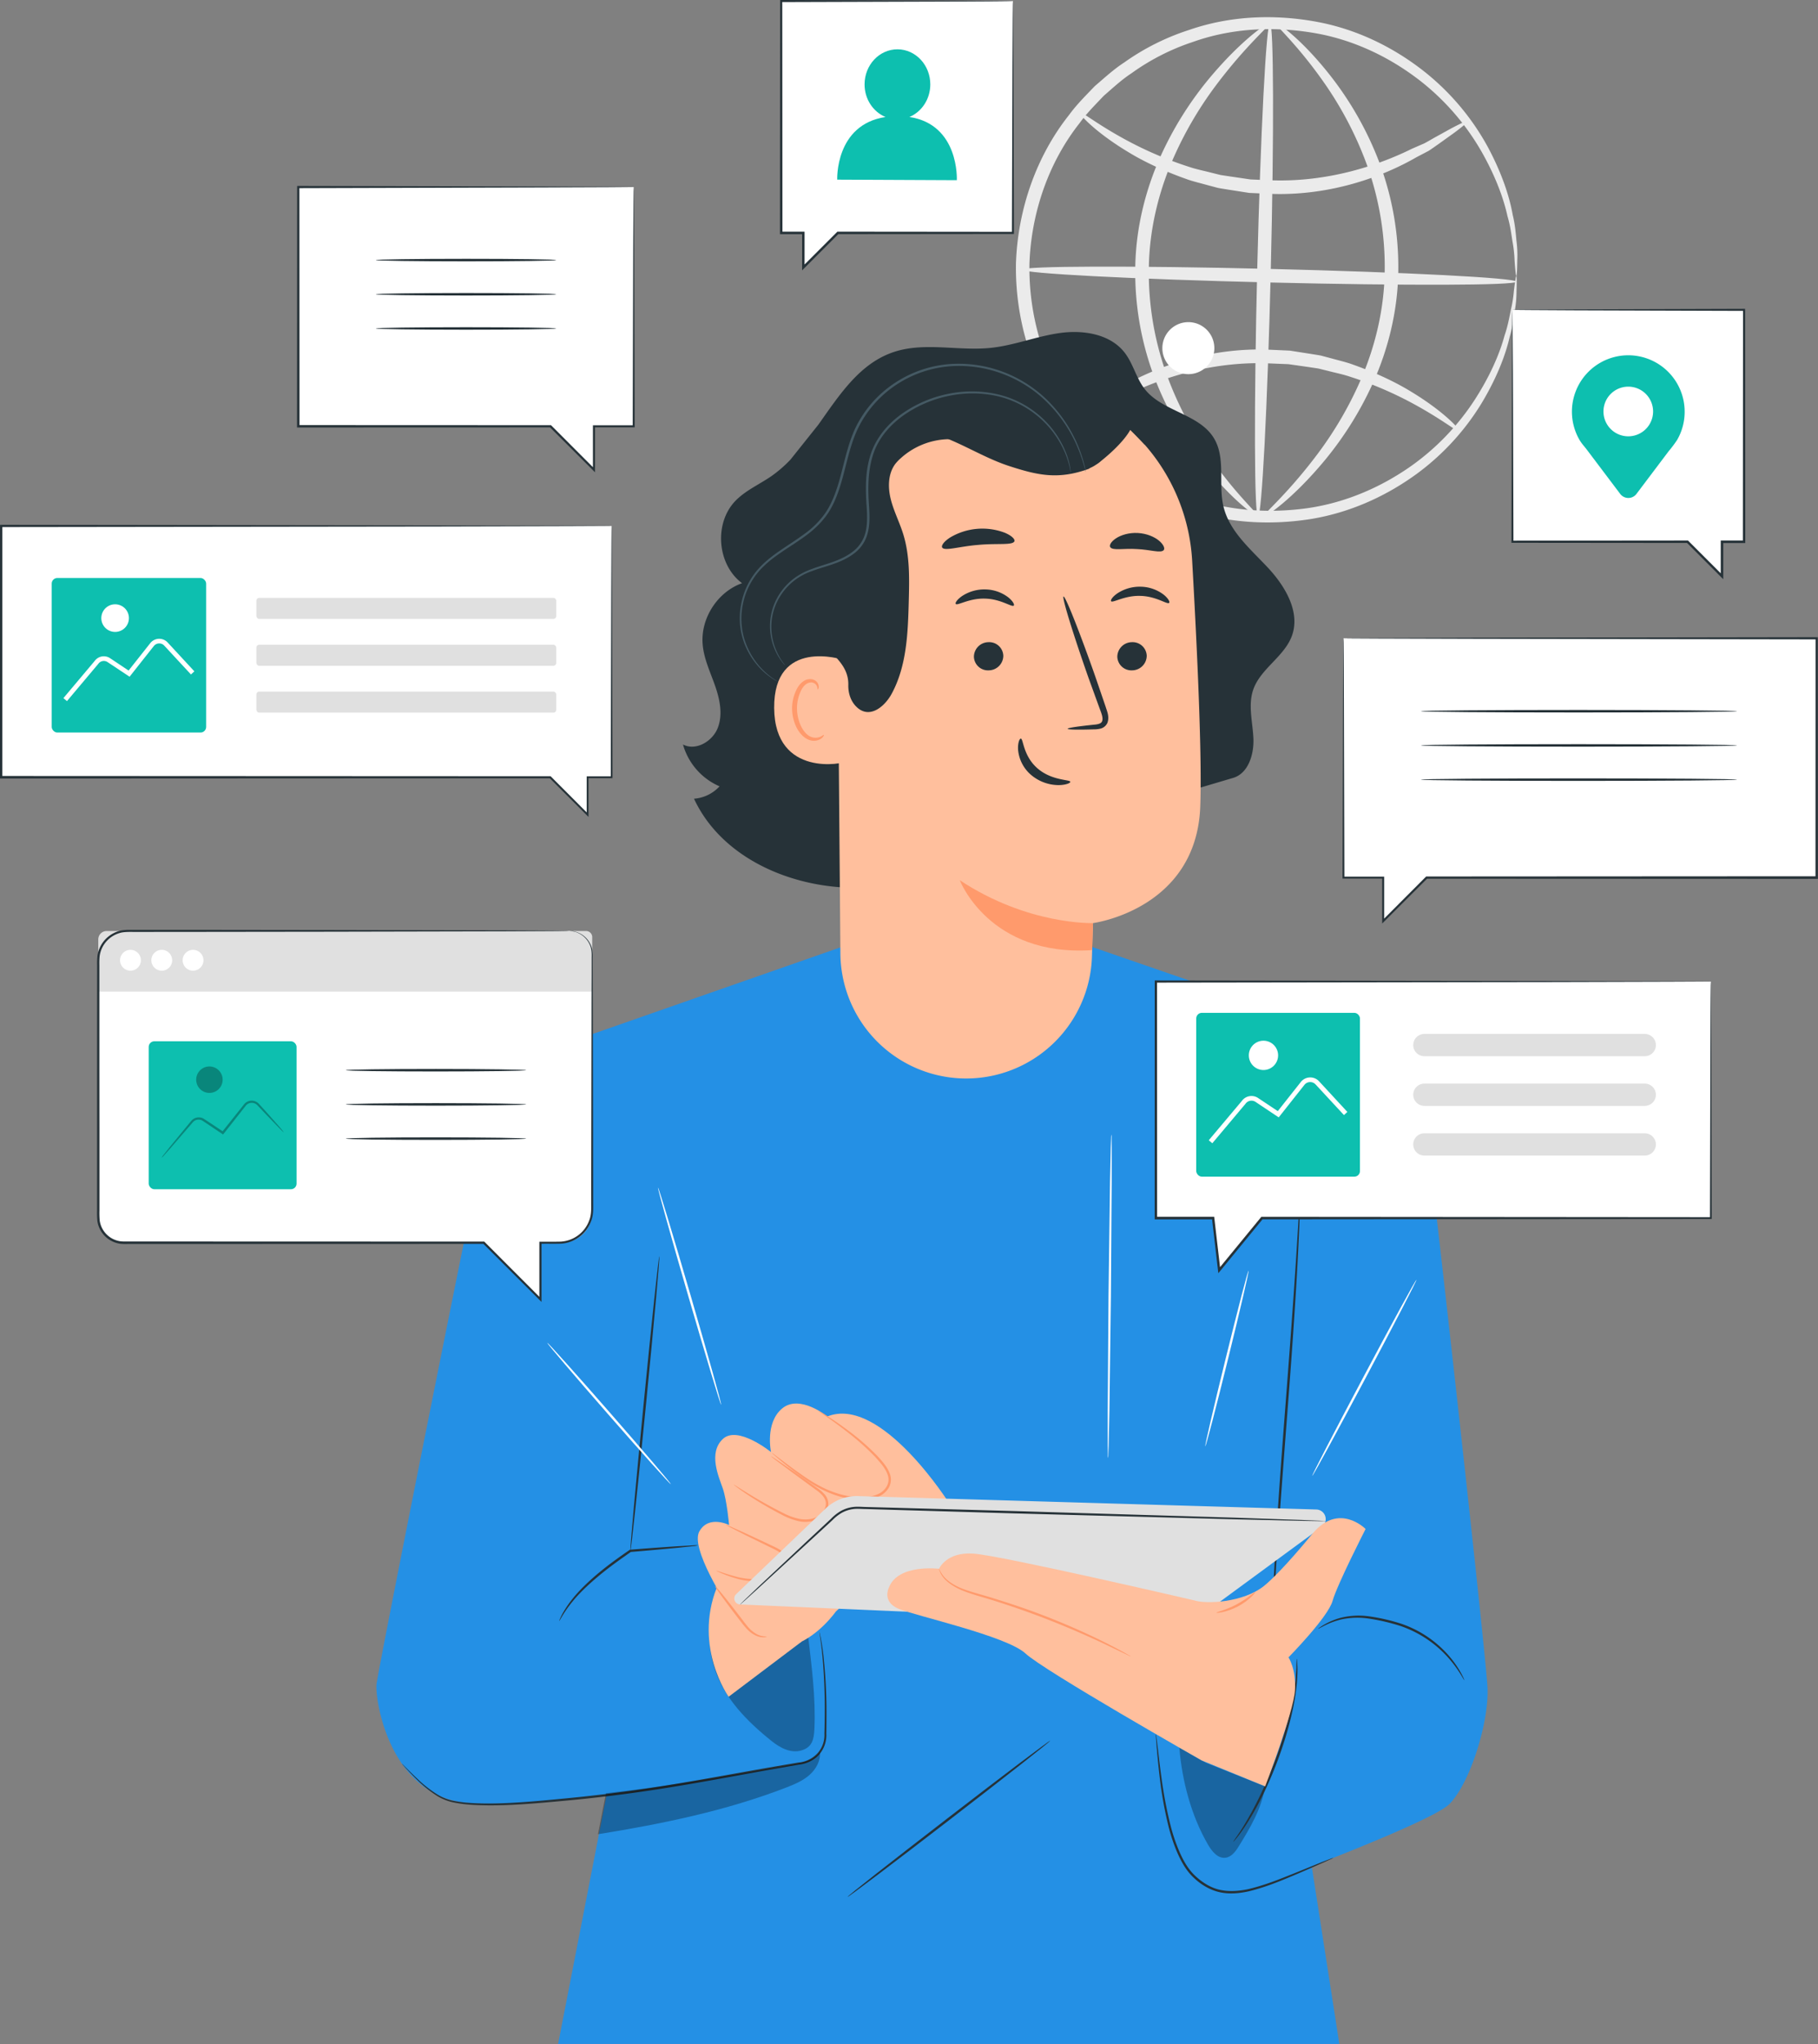
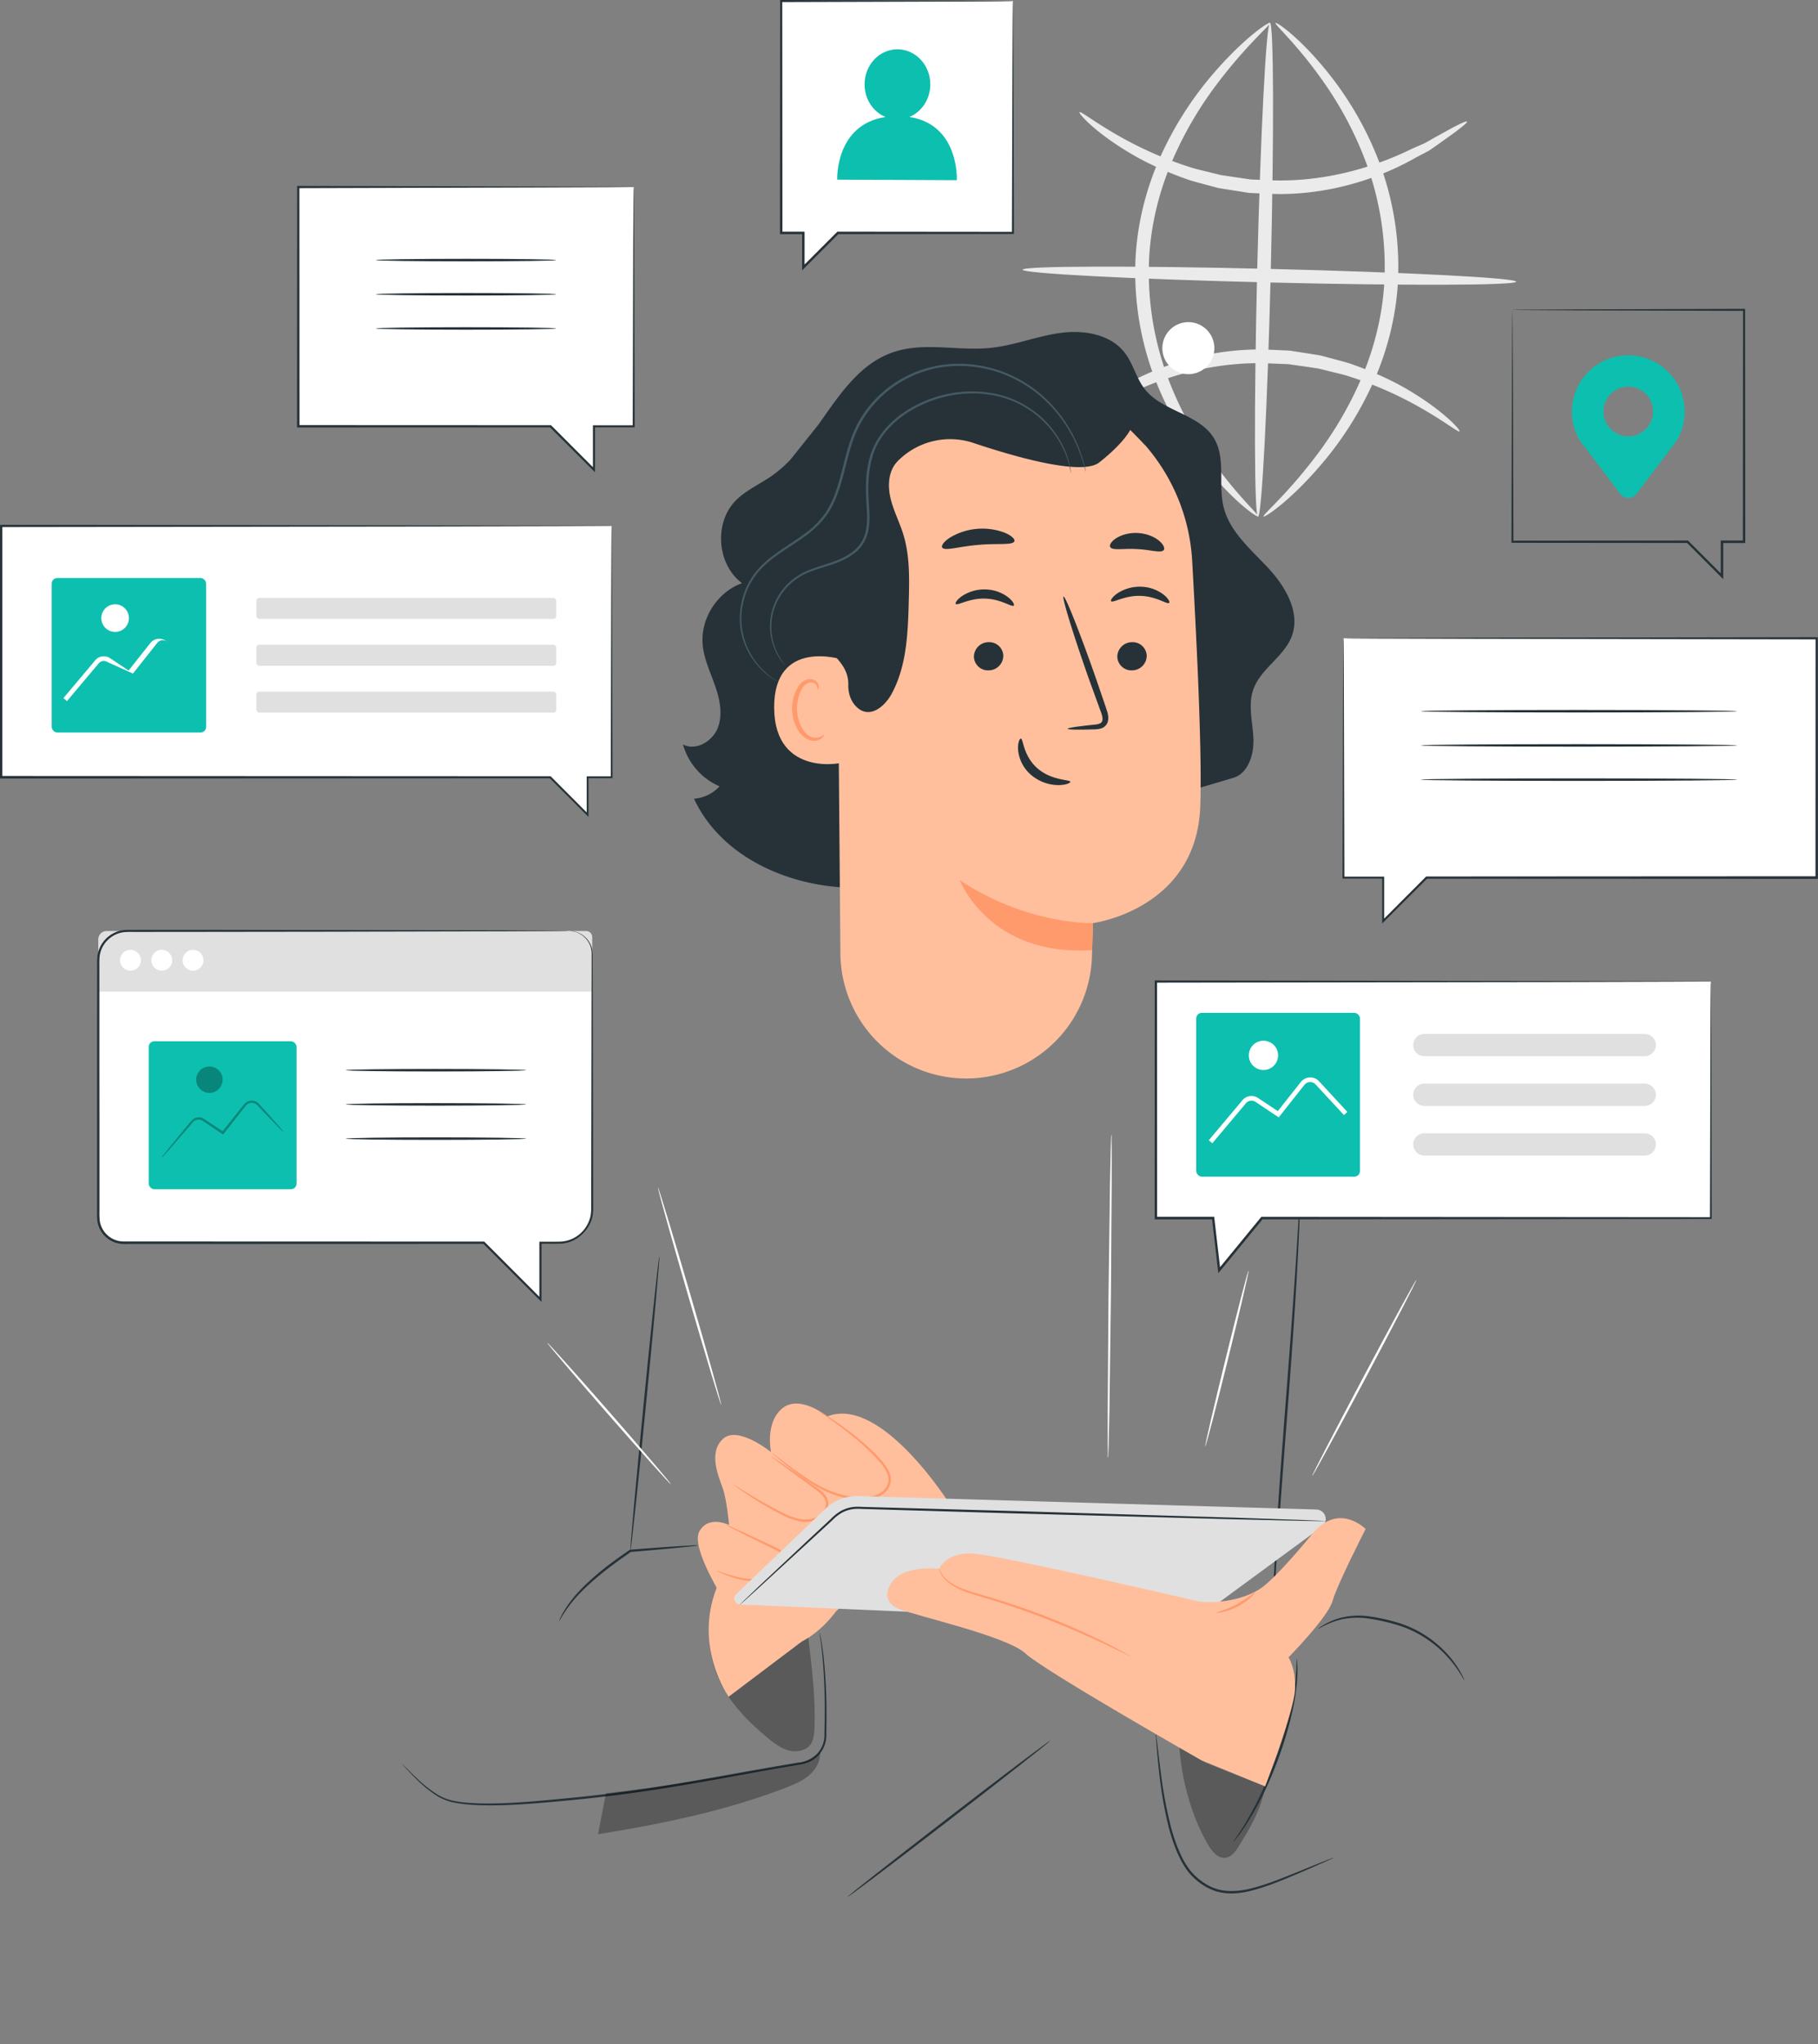
<svg xmlns="http://www.w3.org/2000/svg" id="Calque_1" data-name="Calque 1" viewBox="0 0 1449.32 1628.45">
  <rect x="0" y="0" width="1449.32" height="1628.45" fill="#808080" stroke="none" />
  <defs>
    <style>.cls-1{fill:#ebebeb;}.cls-2{fill:#ff725e;}.cls-3{fill:#2490e5;}.cls-4{opacity:0.3;}.cls-5{fill:#263238;}.cls-6{fill:#ffbf9d;}.cls-7{fill:#ff9a6c;}.cls-8{fill:#e0e0e0;}.cls-9{fill:#fff;}.cls-10{fill:#455a64;}.cls-11{fill:#0dbfaf;}</style>
  </defs>
-   <path class="cls-1" d="M1484.05,450.71c-.37,0-.85-4.34-1.42-12.51a102.73,102.73,0,0,0-1.67-15c-.92-5.91-1.76-12.74-4-20.19-3.31-15.1-10.15-33-21-51.94a194.67,194.67,0,0,0-48.3-55.64c-21.54-16.78-48.77-31.23-80.38-37.48-31.4-6-66.95-5.81-101,6.3a180.63,180.63,0,0,0-49.07,25c-7.91,5.16-14.86,11.71-22.15,18-6.59,7-13.53,13.81-19.26,21.78-24.3,30.79-38.52,70.73-39.92,112.23-.63,41.54,11.63,82.14,34.41,114.09,5.34,8.24,11.93,15.38,18.19,22.69,7,6.62,13.6,13.5,21.25,19a180.25,180.25,0,0,0,47.8,27.39c33.46,13.76,69,15.71,100.62,11.2,31.87-4.71,59.78-17.82,82.1-33.54a194.49,194.49,0,0,0,50.94-53.23C1463,530.47,1470.67,513,1474.7,498c2.55-7.33,3.72-14.12,4.92-20a102.43,102.43,0,0,0,2.41-14.92c1-8.14,1.65-12.44,2-12.43s.42,4.33.15,12.62a87.5,87.5,0,0,1-1.4,15.26c-.89,6-1.76,13-4,20.57-3.5,15.42-10.8,33.64-22.4,52.95a197.21,197.21,0,0,1-51.57,56.21c-22.91,16.75-51.85,30.86-85.16,36.2-33.07,5.13-70.34,3.43-105.67-10.77a189.12,189.12,0,0,1-50.53-28.52c-8.08-5.82-15.13-13-22.49-20-6.65-7.66-13.61-15.19-19.3-23.85-24.13-33.62-37.23-76.57-36.53-120.42,1.44-43.82,16.61-86.07,42.35-118.46,6.09-8.37,13.42-15.56,20.42-22.88,7.7-6.6,15.08-13.43,23.44-18.85a189.29,189.29,0,0,1,51.84-26c36-12.46,73.28-12.36,106.06-5.63,33,6.95,61.23,22.45,83.31,40.29a197.3,197.3,0,0,1,48.78,58.64c10.65,19.85,17.06,38.41,19.81,54,1.91,7.69,2.44,14.7,3,20.75a87.49,87.49,0,0,1,.66,15.31C1484.68,446.4,1484.42,450.72,1484.05,450.71Z" transform="translate(-275.21 -230.86)" />
  <path class="cls-1" d="M1444.68,327.75c.43.61-3.12,3.69-10,8.79L1422,345.63c-2.5,1.72-5.13,3.66-8,5.49l-9.7,5.07c-26.33,15.22-68.06,30.76-115.7,29.14l-17.52-.78-16.81-2.63c-2.74-.47-5.49-.83-8.16-1.37l-7.85-2.09c-5.16-1.44-10.27-2.65-15.13-4.21-19.32-6.71-36-14.54-49.09-22.62-26.38-15.94-39.22-30.45-38.22-31.38,1.06-1.22,15.4,10.92,42,24.71a296.11,296.11,0,0,0,48.32,19.78c4.71,1.37,9.64,2.4,14.6,3.68l7.54,1.87,7.83,1.18,16.06,2.36,16.69.68c45.3,1.56,85.43-12,112-25.16l9.8-4.26c3-1.56,5.7-3.23,8.3-4.67l13.44-7.41C1439.88,329.06,1444.25,327.14,1444.68,327.75Z" transform="translate(-275.21 -230.86)" />
  <path class="cls-1" d="M1129.82,567c-.44-.61,3.11-3.69,10-8.79l12.66-9.09c2.51-1.72,5.14-3.66,8.06-5.5l9.69-5.06c26.34-15.22,68.06-30.76,115.71-29.14l17.51.78,16.81,2.63c2.75.46,5.49.83,8.17,1.37l7.85,2.09c5.16,1.43,10.27,2.65,15.13,4.21,19.31,6.71,36,14.54,49.09,22.61,26.38,16,39.21,30.46,38.22,31.39-1.07,1.22-15.4-10.92-42-24.72a296.81,296.81,0,0,0-48.33-19.77c-4.7-1.37-9.63-2.4-14.59-3.68l-7.55-1.87-7.82-1.18L1302.37,521l-16.7-.67c-45.3-1.56-85.42,12-112,25.16l-9.8,4.25c-3,1.57-5.7,3.24-8.31,4.68l-13.43,7.4C1134.62,565.73,1130.25,567.65,1129.82,567Z" transform="translate(-275.21 -230.86)" />
  <path class="cls-1" d="M1483.94,455.28c-.07,3-88.23,3.27-196.89.63s-196.72-7.2-196.64-10.19,88.21-3.27,196.9-.63S1484,452.29,1483.94,455.28Z" transform="translate(-275.21 -230.86)" />
  <path class="cls-1" d="M1278.1,642.52c-3-.08-3.27-88.21-.63-196.83s7.2-196.65,10.18-196.58,3.27,88.19.64,196.84S1281.09,642.59,1278.1,642.52Z" transform="translate(-275.21 -230.86)" />
  <path class="cls-1" d="M1278.11,642.22c-.74,1.14-22.43-13.56-47.45-46.84a264.47,264.47,0,0,1-35.17-63.87,237.14,237.14,0,0,1-15.23-88.18c.56-32.1,8.63-62.13,19.86-87.29a273.68,273.68,0,0,1,38.44-61.9c26.5-32,48.36-46.22,49.1-45.08,1.06,1.23-18.74,17.34-43.07,49.79A295,295,0,0,0,1209.27,360c-10.3,24.41-17.65,53-18.19,83.54a239.67,239.67,0,0,0,13.77,84.55A284.14,284.14,0,0,0,1236.9,591C1259.68,624.5,1279.2,641,1278.11,642.22Z" transform="translate(-275.21 -230.86)" />
  <path class="cls-1" d="M1292.06,249.16c.75-1.14,22.43,13.56,47.45,46.85a264.58,264.58,0,0,1,35.17,63.86,237.35,237.35,0,0,1,15.23,88.18c-.57,32.1-8.63,62.14-19.86,87.29a273.45,273.45,0,0,1-38.44,61.9c-26.5,32-48.36,46.23-49.1,45.09-1.06-1.23,18.74-17.34,43.07-49.8a295.2,295.2,0,0,0,35.32-61.14c10.3-24.41,17.65-53,18.19-83.54a239.63,239.63,0,0,0-13.77-84.55,284.24,284.24,0,0,0-32-62.87C1310.49,266.89,1291,250.36,1292.06,249.16Z" transform="translate(-275.21 -230.86)" />
  <path class="cls-2" d="M731.85,1060.18l.1-.06C731.91,1060,731.87,1060,731.85,1060.18Z" transform="translate(-275.21 -230.86)" />
-   <path class="cls-3" d="M1461.06,1575.66c-1.2-26.56-41.07-383.93-47.08-429.81-9.6-73.27-68.56-91.66-68.56-91.66h0l-200.36-69.14H946.81L732,1060.12l-.1,3.65a31.63,31.63,0,0,1,0-3.59c-2.14,1.19-55,16.22-67.7,68.33-6.92,28.48-87.64,432.35-88.83,444.22s9.49,84.25,66.45,93.74c21.35,3.56,67.51.28,116.89-5.2l-38.57,198h622.79l-22-141.5c49.53-19.29,101.37-40.86,110-49.86C1447.78,1650.38,1462.27,1602.22,1461.06,1575.66ZM756.53,1473.9h0Z" transform="translate(-275.21 -230.86)" />
  <g class="cls-4">
    <path d="M919.37,1533.68c-1.48-12.67-3.55-25.49-9.18-36.93s-15.35-21.45-27.69-24.64-27.12,2-32.59,13.49c-22.48,63.07-2,98.58,40.82,132.65,6.79,5.4,15.2,9.65,23.5,7.14s9.85-8.46,10.23-17C925.58,1583.16,922.3,1558.77,919.37,1533.68Z" transform="translate(-275.21 -230.86)" />
  </g>
  <path class="cls-1" d="M1189.46,1239Z" transform="translate(-275.21 -230.86)" />
  <path class="cls-1" d="M1189.46,1239Z" transform="translate(-275.21 -230.86)" />
  <path class="cls-5" d="M831.61,1462.05a20.12,20.12,0,0,1-4.07.66l-11.28,1.19c-9.61.95-23.06,2.15-38.41,3.44l.46-.17c-3.5,2.44-7.13,5-10.78,7.63-15,10.84-27.63,22-35.34,31.32a103.18,103.18,0,0,0-8.38,11.6c-1.71,2.92-2.63,4.56-2.76,4.5s.58-1.8,2.1-4.87a83.22,83.22,0,0,1,8-12.09c7.53-9.69,20.17-21.13,35.26-32,3.67-2.68,7.32-5.21,10.84-7.63l.21-.14.25,0c15.35-1.2,28.82-2.17,38.46-2.78l11.33-.63A18.94,18.94,0,0,1,831.61,1462.05Z" transform="translate(-275.21 -230.86)" />
  <path class="cls-5" d="M928.5,1531.27a5.51,5.51,0,0,1,.3,1.11c.18.85.42,1.94.71,3.31.54,2.93,1.3,7.25,2,12.86a419.42,419.42,0,0,1,2.58,47.74q0,7.57-.13,15.85a23.36,23.36,0,0,1-5.56,16.36c-4,4.71-10.22,7.63-16.54,8.28l-19.19,3.34c-26.26,4.62-55.06,10.18-85.47,15.07s-59.58,8.4-86.17,10.73c-26.54,2.49-50.63,4.21-70.86,2.74a101,101,0,0,1-14.33-2,40.58,40.58,0,0,1-12-4.9,94.64,94.64,0,0,1-16.09-12.89c-4.05-3.94-7-7.15-9.06-9.33l-2.26-2.51a4.78,4.78,0,0,1-.72-.9,4.81,4.81,0,0,1,.86.76l2.4,2.38c2.11,2.09,5.18,5.22,9.3,9.06a95.83,95.83,0,0,0,16.12,12.5,39.38,39.38,0,0,0,11.72,4.63,101,101,0,0,0,14.16,1.83c20.08,1.29,44.08-.56,70.6-3.15,26.55-2.42,55.66-5.92,86-10.86s59.17-10.39,85.46-14.92l19.22-3.26a23.53,23.53,0,0,0,15.61-7.66,21.77,21.77,0,0,0,5.29-15.34q.22-8.25.25-15.82a459.89,459.89,0,0,0-2-47.66c-.54-5.61-1.18-9.93-1.59-12.87-.22-1.38-.39-2.48-.52-3.34A4.32,4.32,0,0,1,928.5,1531.27Z" transform="translate(-275.21 -230.86)" />
  <path class="cls-5" d="M800.84,1231.71c.53,0-4.2,52.63-10.57,117.43s-12,117.31-12.5,117.26S782,1413.77,788.35,1349,800.31,1231.66,800.84,1231.71Z" transform="translate(-275.21 -230.86)" />
  <path class="cls-5" d="M1311.67,1185.94a3.37,3.37,0,0,1,0,.9c0,.71,0,1.57,0,2.62q-.12,3.7-.31,10.09c-.29,8.75-.89,21.41-1.71,37-1.65,31.27-4.64,74.44-8.32,122.07s-6.88,90.79-8.87,122c-1,15.5-1.77,28.1-2.32,37-.29,4.24-.51,7.6-.68,10.06-.09,1-.16,1.91-.22,2.61a3.34,3.34,0,0,1-.14.89,3,3,0,0,1-.06-.9c0-.7,0-1.56,0-2.62.08-2.46.19-5.83.32-10.08.29-8.75.88-21.41,1.71-37.05,1.65-31.27,4.63-74.44,8.31-122.09s6.88-90.77,8.88-122c1-15.5,1.76-28.1,2.32-37,.28-4.25.51-7.6.67-10.06.09-1.06.17-1.91.23-2.62A3.34,3.34,0,0,1,1311.67,1185.94Z" transform="translate(-275.21 -230.86)" />
  <path class="cls-5" d="M1442.56,1569.37c-.37.21-3.51-6.93-11.51-16.34a90.07,90.07,0,0,0-39.24-26.71,160.48,160.48,0,0,0-25.8-6,60.87,60.87,0,0,0-21.4.71,62,62,0,0,0-13.64,5c-3.07,1.58-4.74,2.54-4.83,2.4s.34-.36,1.1-.88,1.85-1.33,3.38-2.17a53.78,53.78,0,0,1,13.67-5.68,59.61,59.61,0,0,1,21.94-1.15,150.82,150.82,0,0,1,26.2,6,87.5,87.5,0,0,1,39.67,27.66,79.56,79.56,0,0,1,8.22,12.28C1441.93,1567.54,1442.66,1569.32,1442.56,1569.37Z" transform="translate(-275.21 -230.86)" />
  <path class="cls-5" d="M1338.19,1711a12,12,0,0,1-2.17,1.11l-6.34,2.85c-5.53,2.44-13.52,6-23.47,10.18s-21.86,9.25-35.89,12.62c-7,1.49-14.78,2.34-22.61.65s-15.17-6.06-21.15-11.86c-6.17-5.86-10-13.27-13.11-20.43a138.42,138.42,0,0,1-7-21.41,314.35,314.35,0,0,1-6.66-37.43c-1.31-10.73-2-19.45-2.54-25.47-.22-2.85-.39-5.15-.52-6.93a12.55,12.55,0,0,1-.06-2.44,11.08,11.08,0,0,1,.44,2.4c.23,1.77.52,4.06.88,6.9.73,6,1.67,14.68,3.15,25.37a337.62,337.62,0,0,0,7,37.16,139,139,0,0,0,7,21.11c3,7,6.83,14.22,12.69,19.77s12.8,9.87,20.24,11.42,14.93.87,21.83-.54c13.8-3.21,25.72-8.18,35.74-12.15l23.7-9.61,6.49-2.51A11.37,11.37,0,0,1,1338.19,1711Z" transform="translate(-275.21 -230.86)" />
  <g class="cls-4">
    <path d="M928.89,1626.79c-5.52,7.7-17.25,9.28-26.6,10.87-49.45,8.39-94.1,16.4-144,21.83l-6.36,32.7c50.59-8.12,102.62-18.77,150.38-37.33,6.46-2.51,13-5.29,18.2-9.86S929.47,1633.7,928.89,1626.79Z" transform="translate(-275.21 -230.86)" />
  </g>
  <g class="cls-4">
    <path d="M1215.39,1623.22c2.18,26.6,9.45,54.19,22.85,77.28,3.07,5.3,7.74,11.12,13.83,10.44,4.72-.52,8-4.8,10.5-8.83,9.56-15.43,18.26-30.14,21.23-48l-47.22-18.81Z" transform="translate(-275.21 -230.86)" />
  </g>
  <path class="cls-5" d="M1112.44,1617.68c.32.43-35.58,28.62-80.19,63s-81,61.87-81.36,61.44,35.57-28.6,80.19-63S1112.11,1617.26,1112.44,1617.68Z" transform="translate(-275.21 -230.86)" />
  <path class="cls-5" d="M1309,1552.43c.13,0,.31,2.17.52,6.15a64.29,64.29,0,0,1-.08,7.25,95.21,95.21,0,0,1-.77,9.57c-1.5,14.16-6.07,33.38-13.36,53.81s-16,38.12-23.47,50.25a149,149,0,0,1-9.38,14c-2.47,3.11-3.88,4.79-4,4.71s1.11-1.92,3.38-5.15,5.34-8.07,8.81-14.22c7.07-12.24,15.44-30,22.83-50.22,7.24-20.31,12-39.33,13.82-53.33.48-3.5.92-6.67,1-9.47s.47-5.2.4-7.18C1308.78,1554.64,1308.86,1552.44,1309,1552.43Z" transform="translate(-275.21 -230.86)" />
  <path class="cls-6" d="M1032.75,1429.8s-54.87-87.68-98-70.45c0,0-21.89-17.94-35.89-6.46s-9,34.82-9,34.82-26.57-21.54-38.41-10.41-3.23,30.15,0,39.48,5,29.08,5,29.08-16.15-8.26-23.69,5,21.18,57.79,25.49,63.9,31.95,33.38,51,26.2,32.3-26.2,32.3-26.2Z" transform="translate(-275.21 -230.86)" />
  <path class="cls-7" d="M889.9,1391.07c.08-.1,1.84,1,5,3.1l13.13,9c5.6,3.94,12.13,8.53,19.33,13.61a28.58,28.58,0,0,1,5.26,4.67,11.61,11.61,0,0,1,2.93,7c.16,5.41-3.51,10.35-8.37,12.73a24.1,24.1,0,0,1-15.25,1.59,52.27,52.27,0,0,1-13.26-5c-7.94-4.09-14.88-8.12-20.61-11.68s-10.24-6.63-13.3-8.83-4.69-3.5-4.62-3.6,1.85,1,5,3,7.79,4.89,13.58,8.29,12.78,7.28,20.7,11.25a51.15,51.15,0,0,0,12.83,4.71c4.57.86,9.66.71,14-1.46s7.48-6.52,7.34-10.93-3.92-7.78-7.36-10.32l-19.07-13.94c-5.19-3.86-9.49-7.07-12.78-9.53C891.44,1392.5,889.82,1391.18,889.9,1391.07Z" transform="translate(-275.21 -230.86)" />
  <path class="cls-7" d="M890.62,1388.4a7,7,0,0,1,1.64,1.08c1.19.91,2.67,2,4.47,3.38,3.88,2.94,9.46,7.23,16.57,12.21s15.77,10.74,26.52,14.58a65.52,65.52,0,0,0,17.32,3.86c6.08.37,12.75.26,18.49-2.5a14.92,14.92,0,0,0,6.62-6.23,11,11,0,0,0,.75-8.55c-1.82-5.67-6.15-10.2-9.88-14.42a203,203,0,0,0-22.69-20.26c-6.85-5.34-12.58-9.42-16.56-12.21l-4.59-3.21a8.19,8.19,0,0,1-1.55-1.21,7.11,7.11,0,0,1,1.75.89c1.12.63,2.74,1.61,4.8,2.91,4.12,2.6,10,6.53,17,11.75a189.84,189.84,0,0,1,23.15,20.12c2,2.13,4,4.35,5.82,6.78a27.22,27.22,0,0,1,4.58,8.33,12.88,12.88,0,0,1-.87,10,16.71,16.71,0,0,1-7.46,7.06c-6.36,3-13.2,3-19.49,2.66a66.58,66.58,0,0,1-17.78-4.07c-11-4-19.66-10.06-26.7-15.14s-12.51-9.61-16.25-12.73l-4.25-3.67A8,8,0,0,1,890.62,1388.4Z" transform="translate(-275.21 -230.86)" />
  <path class="cls-6" d="M854.08,1445.72l38.59,18.53c4.38,2.1,9.45,5.27,9.28,10.13a10.05,10.05,0,0,1-2.82,6c-6.17,7.11-16.24,9.82-25.64,9.26s-18.37-3.95-27.17-7.3" transform="translate(-275.21 -230.86)" />
  <path class="cls-7" d="M846.32,1482.3c.13-.38,6.4,2.29,16.89,5,5.24,1.2,11.7,2.23,18.67,1a31.7,31.7,0,0,0,10.33-3.57c3.21-1.86,6.44-4.57,8.15-8a5.84,5.84,0,0,0,0-5.14,11.06,11.06,0,0,0-3.68-4c-3.07-2.14-6.66-3.55-9.86-5.2L869.7,1454l-11.51-5.86c-2.7-1.43-4.17-2.27-4.11-2.39s1.63.49,4.43,1.71l11.77,5.31,17.36,8.11c3.22,1.61,6.77,2.93,10.18,5.26a12.83,12.83,0,0,1,4.32,4.72,7.8,7.8,0,0,1,0,6.77c-4.44,7.91-12.79,11.35-20,12.46a46.94,46.94,0,0,1-19.28-1.48,101.12,101.12,0,0,1-12.25-4.26C847.8,1483.15,846.28,1482.42,846.32,1482.3Z" transform="translate(-275.21 -230.86)" />
  <path class="cls-6" d="M914.23,1538.79l-58.16,43.87s-28.2-39.28-9.47-86.94h14l-3.18,15.63,26.5,5.54Z" transform="translate(-275.21 -230.86)" />
  <path class="cls-6" d="M845.38,1494.68l21.36,27.82c2.49,3.25,5,6.53,8.3,9s7.45,4,11.47,3.24" transform="translate(-275.21 -230.86)" />
-   <path class="cls-7" d="M886.51,1534.72c.16.18-3.53,1.58-8.77-.79a23.91,23.91,0,0,1-7.69-5.92c-2.45-2.7-4.76-5.86-7.29-9.11-5-6.52-9.46-12.5-12.61-16.88s-5-7.18-4.77-7.34,2.43,2.34,5.85,6.51,8,10,13.06,16.54c2.53,3.25,4.81,6.46,7.08,9.1a24.66,24.66,0,0,0,7,5.88C883,1535.21,886.51,1534.4,886.51,1534.72Z" transform="translate(-275.21 -230.86)" />
  <path class="cls-8" d="M862.09,1500.91l71.2-68.11a36.11,36.11,0,0,1,26-10l365.35,10.68a7.66,7.66,0,0,1,4.31,13.83l-102.61,75.37a9.75,9.75,0,0,1-6.18,1.88l-355-15.42A4.78,4.78,0,0,1,862.09,1500.91Z" transform="translate(-275.21 -230.86)" />
  <path class="cls-5" d="M1332,1442.66a6.92,6.92,0,0,1-1.28.06h-3.76l-14.46-.23-53.15-1.2-175.35-4.7-96.54-2.82-21.68-.65c-3.52,0-7-.43-10.25,0a25.71,25.71,0,0,0-9.24,3,34.69,34.69,0,0,0-7.48,5.86l-6.89,6.35-13,11.94-39.18,35.94-10.72,9.7-2.82,2.48a5.61,5.61,0,0,1-1,.8,6,6,0,0,1,.87-.94l2.69-2.63,10.47-10L918,1459.22l12.88-12,6.85-6.39a36.45,36.45,0,0,1,7.76-6.13,27.46,27.46,0,0,1,9.8-3.21c3.54-.45,7-.06,10.5,0l21.68.58,96.55,2.66,175.33,5.26,53.14,1.82,14.45.59,3.76.2A5.74,5.74,0,0,1,1332,1442.66Z" transform="translate(-275.21 -230.86)" />
  <path class="cls-9" d="M1404.38,1250.51c.47.25-17.74,35.41-40.66,78.51s-41.88,77.87-42.35,77.62,17.73-35.4,40.65-78.52S1403.91,1250.26,1404.38,1250.51Z" transform="translate(-275.21 -230.86)" />
  <path class="cls-9" d="M1270.56,1243.26c.52.13-6.79,31.54-16.31,70.16s-17.67,69.83-18.18,69.7,6.78-31.53,16.31-70.16S1270,1243.13,1270.56,1243.26Z" transform="translate(-275.21 -230.86)" />
  <path class="cls-9" d="M711.54,1300.72c.4-.35,22.76,24.56,49.93,55.64s48.89,56.56,48.49,56.91-22.76-24.56-49.94-55.65S711.14,1301.07,711.54,1300.72Z" transform="translate(-275.21 -230.86)" />
  <path class="cls-9" d="M799.78,1177.08c.51-.15,12.19,38.44,26.09,86.19s24.75,86.58,24.24,86.73-12.19-38.43-26.09-86.19S799.27,1177.23,799.78,1177.08Z" transform="translate(-275.21 -230.86)" />
  <path class="cls-9" d="M1161.19,1134.78a14,14,0,0,1,.16,2.62c0,1.91.07,4.4.11,7.51,0,6.74,0,16.12,0,27.61-.17,23.51-.39,55.63-.63,91.1-.47,35.49-.89,67.61-1.2,91.12-.25,11.49-.44,20.86-.59,27.61-.1,3.1-.19,5.59-.25,7.5a14.17,14.17,0,0,1-.22,2.62,13.34,13.34,0,0,1-.17-2.62c0-1.91-.06-4.4-.11-7.5,0-6.75,0-16.12,0-27.62.16-23.51.38-55.63.63-91.12.47-35.47.89-67.59,1.2-91.1.24-11.49.44-20.87.58-27.61.11-3.1.19-5.6.26-7.51A13.07,13.07,0,0,1,1161.19,1134.78Z" transform="translate(-275.21 -230.86)" />
  <path class="cls-5" d="M1286,683.14c-13.8-14.78-30.51-28.73-35.34-48.36-4.43-18,1.94-38.73-7.62-54.67-11.75-19.62-41.08-21.25-55.21-39.24-6.84-8.71-9.23-20.25-16-29-11.52-14.94-33-18.31-51.66-15.7s-36.54,9.94-55.31,11.86c-25.75,2.65-52.67-4.91-77.22,3.31-27.08,9.07-43,33.82-60,57.82l-22.31,27.93a101.82,101.82,0,0,1-15,13c-9.55,6.63-20.58,11.35-28.71,19.67-17.38,17.79-14.8,50.86,5.15,65.73-19.67,7-33.26,28.21-31.37,49,1,11.44,6.14,22,9.93,32.87s6.26,23,2,33.64-17.46,18.34-27.64,13a51.43,51.43,0,0,0,29.15,33.33,30.69,30.69,0,0,1-20.37,9.86c22.56,48.48,80.38,72.44,133.83,70.92s103.92-23.49,152.83-45.1l142.63-42.25c12.54-3.32,17.28-18.85,16.67-31.81s-4.37-26.33-.15-38.59c5.79-16.82,24.79-26.28,30.87-43C1312,718.42,1299.79,697.91,1286,683.14Z" transform="translate(-275.21 -230.86)" />
  <path class="cls-5" d="M950,825.91c-11.52-32.16-22.92-64.57-28.74-98.24s-5.84-68.94,5.11-101.3c1.66-4.91,16.06-37.92,21.23-37.56,3.69.25-4.87,30.9-2.92,34,18.68,30,24.6,66.55,22.81,101.83S959.3,791.84,950,825.91" transform="translate(-275.21 -230.86)" />
  <path class="cls-6" d="M1076.3,533.06l-7.93-.19c-85.64,3-131,77.34-125.63,162.85l2.44,294.9a100.3,100.3,0,0,0,95.87,99.38h0a100.33,100.33,0,0,0,104.68-97.37c.44-15.5.8-26.34.86-26.34s82.51-10.83,85.48-93c1.44-39.69-2.26-121.67-6.47-195.82A153.17,153.17,0,0,0,1076.3,533.06Z" transform="translate(-275.21 -230.86)" />
  <path class="cls-7" d="M1146.59,966.29s-51.88,1.81-106.26-34.19c0,0,23.35,61.17,105.54,55.72Z" transform="translate(-275.21 -230.86)" />
  <path class="cls-5" d="M1189.39,753.36a11.74,11.74,0,0,1-11.6,11.57,11.23,11.23,0,0,1-11.85-10.87,11.74,11.74,0,0,1,11.59-11.58A11.25,11.25,0,0,1,1189.39,753.36Z" transform="translate(-275.21 -230.86)" />
  <path class="cls-5" d="M1207.23,711.18c-1.5,1.49-10.23-5.3-22.86-5.57-12.62-.44-22,5.83-23.37,4.25-.66-.7.89-3.43,5-6.27a32.26,32.26,0,0,1,18.76-5.29,30.94,30.94,0,0,1,18.15,6.34C1206.71,707.71,1208,710.51,1207.23,711.18Z" transform="translate(-275.21 -230.86)" />
  <path class="cls-5" d="M1075.06,753.36a11.74,11.74,0,0,1-11.6,11.57,11.22,11.22,0,0,1-11.84-10.87,11.74,11.74,0,0,1,11.58-11.58A11.24,11.24,0,0,1,1075.06,753.36Z" transform="translate(-275.21 -230.86)" />
  <path class="cls-5" d="M1083.38,713.34c-1.49,1.5-10.24-5.29-22.86-5.56-12.61-.45-22,5.83-23.37,4.25-.65-.7.88-3.43,5-6.27a32.3,32.3,0,0,1,18.75-5.3,31,31,0,0,1,18.15,6.34C1082.85,709.88,1084.11,712.68,1083.38,713.34Z" transform="translate(-275.21 -230.86)" />
  <path class="cls-5" d="M1126.38,811.48c0-.72,7.84-1.89,20.6-3.22,3.24-.25,6.31-.82,6.9-3,.82-2.31-.45-5.82-1.92-9.61l-9-24.79c-12.41-35.28-21.32-64.26-19.89-64.75s12.64,27.72,25.06,63q4.47,13,8.54,24.92c1.14,3.7,3.14,7.9,1.38,12.7a8.12,8.12,0,0,1-5.42,4.59,21.62,21.62,0,0,1-5.5.63C1134.36,812.33,1126.41,812.2,1126.38,811.48Z" transform="translate(-275.21 -230.86)" />
  <path class="cls-5" d="M1089,819.33c2.06-.07,1.76,13.64,13.26,23.65s26.13,8.85,26.2,10.77c.17.86-3.32,2.58-9.49,2.6a34.13,34.13,0,0,1-21.89-8.21,29.8,29.8,0,0,1-10.24-19.81C1086.46,822.59,1088.07,819.23,1089,819.33Z" transform="translate(-275.21 -230.86)" />
  <path class="cls-5" d="M1083.91,662.07c-1.33,3.41-13.9,1.48-28.76,2.91-14.89,1.14-27,5.19-28.84,2.07-.84-1.5,1.32-4.68,6.23-7.89a50.24,50.24,0,0,1,43.88-3.79C1081.81,657.69,1084.48,660.46,1083.91,662.07Z" transform="translate(-275.21 -230.86)" />
  <path class="cls-5" d="M1203,669.07c-2.29,2.81-10.92-.37-21.38-.76-10.45-.76-19.37,1.47-21.34-1.58-.86-1.48.6-4.32,4.54-6.94s10.31-4.68,17.5-4.29,13.35,3.15,16.92,6.17S1204,667.69,1203,669.07Z" transform="translate(-275.21 -230.86)" />
  <path class="cls-6" d="M948,756.74c-1.39-.64-56.07-18-55.62,38.19s56.82,44.17,56.91,42.56S948,756.74,948,756.74Z" transform="translate(-275.21 -230.86)" />
  <path class="cls-7" d="M931.94,816.33c-.25-.18-1,.69-2.63,1.46A9.77,9.77,0,0,1,922,818c-6-2.13-11-11.52-11.39-21.65a32.29,32.29,0,0,1,2.63-14.05c1.68-4.13,4.32-7,7.3-7.58a5,5,0,0,1,5.81,2.64c.76,1.56.41,2.69.72,2.78.15.14,1.19-.95.72-3.27a6.24,6.24,0,0,0-2.24-3.5,7.4,7.4,0,0,0-5.43-1.39c-4.33.33-8.2,4.36-10.16,8.8a33.19,33.19,0,0,0-3.27,15.7c.45,11.33,6.34,21.89,14.49,24.17a10.51,10.51,0,0,0,9-1.56C931.85,817.68,932.13,816.43,931.94,816.33Z" transform="translate(-275.21 -230.86)" />
  <path class="cls-5" d="M1187.65,585c9-5.17-18.8-34.18-41.33-44-34.06-14.76-85.83-23.32-116.84-14C992.14,538.32,961.28,557.51,943,592s-24.67,74.37-22.91,113.34c.53,11.89,2,24.27,8.5,34.22,8.07,12.3,23.27,19.87,22.9,37-.14,6.27,1.76,12.57,6.13,17.06,10.47,10.78,22.88.28,28.49-10.13,12-22.23,12.92-48.55,13.58-73.8.47-17.94.89-36.27-4.46-53.41-2.91-9.33-7.48-18.11-9.87-27.58s-2.28-20.27,3.51-28.14a34.71,34.71,0,0,1,4.49-4.7,58.65,58.65,0,0,1,58-12.06c31.86,10.67,86.21,26.48,100.15,15.5,20.06-15.81,24.75-26,24.75-26Z" transform="translate(-275.21 -230.86)" />
-   <path class="cls-5" d="M1032.28,519.36c30.73-10.86,65.91-10.91,95.08,3.6,15.49,7.7,29.57,20.19,34.53,36.76s-1.79,37.18-17.7,44l-1.09.71c-23.85,8.49-39.5,5.54-63.56-2.34-20.24-6.62-38.35-18.74-58.62-25.26A114.33,114.33,0,0,0,954,576C975.09,551.15,1001.56,530.22,1032.28,519.36Z" transform="translate(-275.21 -230.86)" />
  <path class="cls-10" d="M901.12,761a24.36,24.36,0,0,1-2.8-3.27,45.07,45.07,0,0,1-6-10.81,47.76,47.76,0,0,1-3.25-19.25,47.19,47.19,0,0,1,8.16-24.46,48.77,48.77,0,0,1,10.35-11.07,53.49,53.49,0,0,1,14.44-7.82c10.5-4.06,22.69-6.18,32.68-13.72a27.38,27.38,0,0,0,10.38-15.23c1.66-6.24,1.5-13,1.1-19.82-1-13.63-1.5-28.34,3.07-42.53s14.78-25.57,26.18-33.34a97.49,97.49,0,0,1,36.7-15.24,92.72,92.72,0,0,1,36,.05A77.9,77.9,0,0,1,1097,556.66a76.19,76.19,0,0,1,28.08,35,63.22,63.22,0,0,1,3.36,11.87c.18,1.31.32,2.36.44,3.18a5.25,5.25,0,0,1,.08,1.09c-.33.08-.53-6-4.57-15.86a77.67,77.67,0,0,0-56.55-46,91.82,91.82,0,0,0-35.31.13,96.44,96.44,0,0,0-36,15c-11.15,7.65-21.1,18.6-25.42,32.39s-4,28.18-3,41.82c.38,6.85.57,13.81-1.2,20.4A29.2,29.2,0,0,1,955.82,672c-10.5,7.83-22.87,9.85-33.19,13.81a48.08,48.08,0,0,0-24.22,18.16,46.32,46.32,0,0,0-8.22,23.74,48,48,0,0,0,2.88,18.94C896.84,756.59,901.42,760.78,901.12,761Z" transform="translate(-275.21 -230.86)" />
  <path class="cls-10" d="M895,773.77a31.69,31.69,0,0,1-4.32-2.5,57,57,0,0,1-10.83-9.38,60.14,60.14,0,0,1-11.61-19.45A57.07,57.07,0,0,1,866,712.61,58.5,58.5,0,0,1,883,680.74c9.46-9.31,22-16,33.67-24.63a69.45,69.45,0,0,0,15.78-15.55c4.44-6.13,7.53-13.34,10-20.84,5-15,7.28-31.68,14.43-47.33a89.4,89.4,0,0,1,32.57-37,91.6,91.6,0,0,1,43.66-14.53,100,100,0,0,1,41.27,6.08,101.87,101.87,0,0,1,31.28,18.56,110.09,110.09,0,0,1,29.93,42.91c4.48,11.65,5.26,18.56,5.26,18.56a6.29,6.29,0,0,1-.38-1.21c-.24-.91-.55-2.09-1-3.59a124.34,124.34,0,0,0-4.62-13.48,111.41,111.41,0,0,0-30.13-42.16,101.21,101.21,0,0,0-30.94-18.09,98.67,98.67,0,0,0-40.6-5.81,90,90,0,0,0-42.75,14.34A87.78,87.78,0,0,0,958.7,573.2c-7,15.28-9.3,31.87-14.39,47.11-2.54,7.61-5.72,15-10.33,21.32s-10.29,11.52-16.21,15.9c-11.89,8.74-24.33,15.3-33.62,24.35a57.25,57.25,0,0,0-16.84,31,56.16,56.16,0,0,0,2,29.22,60.27,60.27,0,0,0,11.15,19.32A61.37,61.37,0,0,0,890.94,771C893.58,772.86,895.1,773.67,895,773.77Z" transform="translate(-275.21 -230.86)" />
  <path class="cls-6" d="M1227.43,1505.92s-152.73-35.55-176-37.28c-21.89-1.63-27.61,12.08-27.61,12.08s-32.74-4.11-40,15c0,0-5.77,11.14,7.66,16.82s86.26,21.69,101.24,35.64,140.48,85.22,140.48,85.22l50.62,20.66s22.72-59.4,23.76-76.44-5.17-26.34-5.17-26.34,31.51-32,35.12-44.94,26.34-57.33,26.34-57.33-21.32-21.75-42.42,3.84-33,37.06-38.66,41.61C1266.34,1507.53,1237.16,1509,1227.43,1505.92Z" transform="translate(-275.21 -230.86)" />
  <path class="cls-7" d="M1176.6,1550.47a5.88,5.88,0,0,1-1.63-.63l-4.48-2.14-16.44-7.89c-14-6.52-33.42-15.1-55.48-23.18-11-4.05-21.63-7.61-31.34-10.65s-18.64-5.27-25.8-8.4-12.31-7.15-14.81-10.76a19,19,0,0,1-2.38-4.42,5.7,5.7,0,0,1-.47-1.68c.2-.09.85,2.28,3.45,5.65s7.61,7.16,14.73,10,16,4.92,25.8,8,20.43,6.48,31.48,10.55a568.21,568.21,0,0,1,55.41,23.75c6.9,3.45,12.42,6.36,16.2,8.45l4.31,2.47A6.42,6.42,0,0,1,1176.6,1550.47Z" transform="translate(-275.21 -230.86)" />
  <path class="cls-7" d="M1275.83,1499.35c.39.28-4.86,6.69-13.77,11.36s-17.12,5.48-17.14,5,7.71-2.12,16.24-6.7S1275.42,1498.92,1275.83,1499.35Z" transform="translate(-275.21 -230.86)" />
  <polygon class="cls-9" points="487.61 419.04 0.96 419.04 0.96 619.29 438.63 619.29 468.46 649.12 468.46 619.29 487.61 619.29 487.61 419.04" />
  <path class="cls-5" d="M762.82,649.9s0,1.13.07,3.42,0,5.73.07,10.18c0,9,.1,22.32.17,39.48.08,34.54.21,84.65.36,147.16v.67h-.67l-19.15,0,.7-.69c0,9.2,0,19.38,0,29.83v1.76l-1.25-1.25L713.29,850.7l.55.22-416.54.19H275.21v-1c0-70.26,0-137.81.05-200.24V649h.91l349.87.43,100.79.25,26.81.12,6.89.05c1.54,0,2.29.06,2.29.06s-.83,0-2.4.06l-7,0-27,.12-101,.25-349.26.44.92-.92c0,62.43,0,130,0,200.24l-1-1H297.3l416.54.19h.33l.22.23c10.41,10.43,20.52,20.55,29.8,29.86l-1.25.52c0-10.45,0-20.63,0-29.83v-.7h.69l19.15,0-.66.66c.15-62.33.27-112.31.36-146.76.07-17.22.13-30.55.16-39.63,0-4.5.06-7.94.08-10.3S762.82,649.9,762.82,649.9Z" transform="translate(-275.21 -230.86)" />
  <rect class="cls-8" x="204.41" y="476.34" width="239.01" height="16.74" rx="2.15" />
  <rect class="cls-8" x="204.41" y="513.68" width="239.01" height="16.74" rx="2.15" />
  <rect class="cls-8" x="204.41" y="551.01" width="239.01" height="16.74" rx="2.15" />
  <rect class="cls-11" x="41.22" y="460.49" width="123.12" height="123.12" rx="4.47" />
-   <path class="cls-9" d="M328.59,789.43l-2.83-2.38,24.9-29.57a9,9,0,0,1,12.39-2.18l14.68,9.78L395,743.25a9.12,9.12,0,0,1,13.85-.54l21.3,23-2.71,2.51-21.3-23a5.33,5.33,0,0,0-4.19-1.73,5.44,5.44,0,0,0-4.05,2l-19.39,24.51L361,758.38a5.39,5.39,0,0,0-7.42,1.36Z" transform="translate(-275.21 -230.86)" />
+   <path class="cls-9" d="M328.59,789.43l-2.83-2.38,24.9-29.57a9,9,0,0,1,12.39-2.18l14.68,9.78L395,743.25a9.12,9.12,0,0,1,13.85-.54a5.33,5.33,0,0,0-4.19-1.73,5.44,5.44,0,0,0-4.05,2l-19.39,24.51L361,758.38a5.39,5.39,0,0,0-7.42,1.36Z" transform="translate(-275.21 -230.86)" />
  <circle class="cls-9" cx="91.77" cy="492.45" r="11.01" />
  <polygon class="cls-9" points="1363.91 782 921.49 782 921.49 970.49 967.13 970.49 971.96 1012.02 1006.03 970.49 1363.91 970.49 1363.91 782" />
  <path class="cls-5" d="M1639.12,1012.86s0,1.06.07,3.22,0,5.4.07,9.59c0,8.53.09,21,.16,37.2.09,32.55.21,79.72.37,138.48v.67h-.67l-357.88.28.73-.35-34.06,41.53-1.44,1.75-.26-2.24c-1.53-13.16-3.17-27.29-4.82-41.53l.95.85h-46.6v-1c0-66.2,0-129.75.06-188.49V1012h.9l318.32.44,91.47.25,24.31.11,6.24,0c1.39,0,2.08.06,2.08.06s-.76,0-2.19,0l-6.34.06-24.5.11-91.68.25-317.71.44.91-.91c0,58.74,0,122.29.06,188.49l-1-1h46.5l.1.85c1.65,14.24,3.29,28.36,4.82,41.53l-1.7-.5,34.09-41.52.28-.35h.45l357.88.28-.67.67c.15-58.59.27-105.62.36-138.07.07-16.22.13-28.79.17-37.35q0-6.36.07-9.72C1639.07,1014,1639.12,1012.86,1639.12,1012.86Z" transform="translate(-275.21 -230.86)" />
  <path class="cls-8" d="M1586.42,1072.34H1410.73a8.88,8.88,0,0,1-8.88-8.87h0a8.89,8.89,0,0,1,8.88-8.88h175.69a8.88,8.88,0,0,1,8.87,8.88h0A8.87,8.87,0,0,1,1586.42,1072.34Z" transform="translate(-275.21 -230.86)" />
  <path class="cls-8" d="M1586.42,1111.92H1410.73a8.88,8.88,0,0,1-8.88-8.87h0a8.89,8.89,0,0,1,8.88-8.88h175.69a8.88,8.88,0,0,1,8.87,8.88h0A8.87,8.87,0,0,1,1586.42,1111.92Z" transform="translate(-275.21 -230.86)" />
  <path class="cls-8" d="M1586.42,1151.5H1410.73a8.88,8.88,0,0,1-8.88-8.87h0a8.89,8.89,0,0,1,8.88-8.88h175.69a8.88,8.88,0,0,1,8.87,8.88h0A8.87,8.87,0,0,1,1586.42,1151.5Z" transform="translate(-275.21 -230.86)" />
  <rect class="cls-11" x="953.65" y="806.93" width="130.52" height="130.52" rx="4.47" />
  <path class="cls-9" d="M1241.67,1141.7l-2.83-2.39,26.39-31.35a9.48,9.48,0,0,1,13-2.28l15.63,10.42,18.38-23.23a9.57,9.57,0,0,1,14.52-.56l22.58,24.42-2.72,2.51L1324,1094.83a5.86,5.86,0,0,0-8.9.34l-20.49,25.9-18.47-12.32a5.84,5.84,0,0,0-8,1.48Z" transform="translate(-275.21 -230.86)" />
  <path class="cls-9" d="M1294.12,1071.67a11.67,11.67,0,1,1-11.67-11.67A11.67,11.67,0,0,1,1294.12,1071.67Z" transform="translate(-275.21 -230.86)" />
  <path class="cls-9" d="M729,972.6H376.75a23.19,23.19,0,0,0-23.19,23.19V1200.7A20.33,20.33,0,0,0,373.89,1221h287l45.14,45.14V1221H722.8a24.53,24.53,0,0,0,24.53-24.53V991A18.38,18.38,0,0,0,729,972.6Z" transform="translate(-275.21 -230.86)" />
  <path class="cls-8" d="M85,741.74H467.27a4.85,4.85,0,0,1,4.85,4.85v42.86a.56.56,0,0,1-.56.56H78.91a.56.56,0,0,1-.56-.56v-41A6.67,6.67,0,0,1,85,741.74Z" />
  <rect class="cls-11" x="118.55" y="829.59" width="117.87" height="117.87" rx="4.47" />
  <g class="cls-4">
    <path d="M501.34,1132.88c-.1.09-1.49-1.23-3.92-3.69l-10.16-10.53-6.95-7.33a6.15,6.15,0,0,0-9,.23l-16.42,20.85-1.28,1.6-.55.7-.73-.49-12.74-8.53-3-2a6.08,6.08,0,0,0-2.92-.83,6.16,6.16,0,0,0-5.08,2.52l0,0,0,0L411,1145.71c-2,2.24-3.68,4.1-5,5.63a10.91,10.91,0,0,1-1.93,1.88,10.15,10.15,0,0,1,1.52-2.23c1.27-1.61,2.83-3.57,4.68-5.93l17-20.71,0,.06a7.81,7.81,0,0,1,10.31-2.28c1.11.68,2,1.33,3.08,2l12.77,8.48-1.28.2c.41-.53.84-1.07,1.27-1.61l16.59-20.81a7.79,7.79,0,0,1,11.54-.17l6.79,7.5c3.91,4.42,7.18,8.1,9.71,11C500.23,1131.3,501.44,1132.79,501.34,1132.88Z" transform="translate(-275.21 -230.86)" />
  </g>
  <g class="cls-4">
    <path d="M452.7,1091.05a10.54,10.54,0,1,1-10.54-10.54A10.54,10.54,0,0,1,452.7,1091.05Z" transform="translate(-275.21 -230.86)" />
  </g>
  <path class="cls-5" d="M729,972.6a15.25,15.25,0,0,1,5.2.63,18.53,18.53,0,0,1,11.52,9.61c1.63,3,2.1,7,1.94,11q0,6.2.06,13.51c0,9.75.07,21,.1,33.55.06,25.19.12,55.82.19,91.07,0,17.64.06,36.43.08,56.27,0,4.88.38,10.18-1.51,15.16a27.25,27.25,0,0,1-24.22,18.29c-5.42.15-10.77,0-16.25.09l.8-.8c0,14.11,0,29.42,0,45.14v2l-1.43-1.43-45.17-45.1.62.26-257.35.08H378.26c-2.76,0-5.63.2-8.56-.41a21.31,21.31,0,0,1-16.86-17.86,72.3,72.3,0,0,1-.24-8.39q0-33,0-65.06c0-42.65,0-83.79.05-123q0-3.67,0-7.32a59.55,59.55,0,0,1,.24-7.39,23.91,23.91,0,0,1,6.34-13.27,24.2,24.2,0,0,1,12.68-7.08,36.66,36.66,0,0,1,7.18-.47h7l54,0,97,.12,140.39.31,38.17.18,9.92.09c2.24,0,3.39.1,3.39.1s-1.15.07-3.39.1l-9.92.09-38.17.19-140.39.3-97,.12-54,.05c-4.61.12-9.42-.32-13.82.46a22.38,22.38,0,0,0-11.76,6.58,22.13,22.13,0,0,0-5.87,12.32,59.8,59.8,0,0,0-.22,7.15q0,3.64,0,7.32c0,39.2,0,80.34.06,123q0,32,0,65.06a69.86,69.86,0,0,0,.22,8.12,19.38,19.38,0,0,0,15.34,16.24c2.57.55,5.35.34,8.18.38h25.32l257.35.08h.37l.26.26,45.1,45.17-1.43.59c0-15.72,0-31,0-45.14v-.79h.8c5.44,0,10.91.08,16.16-.06a25.71,25.71,0,0,0,22.9-17.22c1.8-4.66,1.42-9.69,1.47-14.67,0-19.84.06-38.63.08-56.27.07-35.25.14-65.88.19-91.07,0-12.58.07-23.8.11-33.55q0-7.32,0-13.51c.18-4.14-.23-7.86-1.78-10.84a18.36,18.36,0,0,0-11.16-9.58A26.31,26.31,0,0,0,729,972.6Z" transform="translate(-275.21 -230.86)" />
  <path class="cls-9" d="M387.53,995.9a8.3,8.3,0,1,1-8.3-8.3A8.31,8.31,0,0,1,387.53,995.9Z" transform="translate(-275.21 -230.86)" />
  <path class="cls-9" d="M412.47,995.9a8.3,8.3,0,1,1-8.29-8.3A8.3,8.3,0,0,1,412.47,995.9Z" transform="translate(-275.21 -230.86)" />
  <path class="cls-9" d="M437.42,995.9a8.3,8.3,0,1,1-8.3-8.3A8.31,8.31,0,0,1,437.42,995.9Z" transform="translate(-275.21 -230.86)" />
  <path class="cls-5" d="M694.66,1083.5c0,.53-32.19,1-71.88,1s-71.89-.43-71.89-1,32.18-1,71.89-1S694.66,1083,694.66,1083.5Z" transform="translate(-275.21 -230.86)" />
  <path class="cls-5" d="M694.66,1110.74c0,.53-32.19,1-71.88,1s-71.89-.43-71.89-1,32.18-1,71.89-1S694.66,1110.21,694.66,1110.74Z" transform="translate(-275.21 -230.86)" />
  <path class="cls-5" d="M694.66,1138c0,.53-32.19,1-71.88,1s-71.89-.43-71.89-1,32.18-1,71.89-1S694.66,1137.45,694.66,1138Z" transform="translate(-275.21 -230.86)" />
  <polygon class="cls-9" points="1071.05 508.48 1448.36 508.48 1448.36 699.13 1137.35 699.13 1102.71 733.77 1102.71 699.13 1071.05 699.13 1071.05 508.48" />
  <path class="cls-5" d="M1346.26,739.34s0,1.18.07,3.42.05,5.59.08,9.9c0,8.72.1,21.49.17,37.94.09,32.9.22,80.47.38,139.39l-.7-.71,31.66,0h.75V930c0,10.77,0,22.54,0,34.64l-1.35-.56,34.6-34.68.25-.24h.35L1699,929h24.53l-1,1c0-67.25.05-131.53.07-190.65l.9.9-271.28-.44-78-.24-20.8-.11-5.39-.06c-1.22,0-1.86,0-1.86,0s.57,0,1.75-.05l5.29-.06,20.62-.11,77.77-.24,271.88-.44h.89v.9c0,59.12,0,123.4.07,190.65v1H1699l-286.48-.12.59-.25-34.67,34.61-1.35,1.35v-1.91c0-12.1,0-23.87,0-34.64l.75.75-31.66,0h-.71V930c.16-59.1.29-106.82.38-139.82.08-16.38.14-29.1.18-37.78,0-4.26.06-7.52.07-9.77S1346.26,739.34,1346.26,739.34Z" transform="translate(-275.21 -230.86)" />
  <path class="cls-5" d="M1660,797.49c0,.53-56.4,1-126,1s-126-.44-126-1,56.39-1,126-1S1660,797,1660,797.49Z" transform="translate(-275.21 -230.86)" />
  <path class="cls-5" d="M1660,824.74c0,.53-56.4,1-126,1s-126-.43-126-1,56.39-1,126-1S1660,824.21,1660,824.74Z" transform="translate(-275.21 -230.86)" />
  <path class="cls-5" d="M1660,852c0,.54-56.4,1-126,1s-126-.43-126-1,56.39-1,126-1S1660,851.45,1660,852Z" transform="translate(-275.21 -230.86)" />
  <polygon class="cls-9" points="505.21 149.05 237.76 149.05 237.76 339.69 438.91 339.69 473.55 374.33 473.55 339.69 505.21 339.69 505.21 149.05" />
  <path class="cls-5" d="M780.42,379.9s.05,1.11.08,3.34,0,5.61.09,9.92c0,8.82.11,21.68.19,38.15.1,33.22.24,80.95.4,139.24v.77h-.77l-31.66,0,.81-.81c0,10.84,0,22.59,0,34.64v2l-1.45-1.45-34.67-34.6.63.26-176.64.06H512v-1c0-68.66.07-133.43.1-190.65V379H513l193.64.43,54.57.23,14.37.11,3.66,0c.82,0,1.21,0,1.21,0s-.46,0-1.31.05l-3.76.05-14.54.11-54.75.22L513,380.77l.86-.87c0,57.22.06,122,.1,190.65l-1-1h24.51l176.64.07h.37l.26.26c12,12,23.67,23.71,34.61,34.67l-1.45.6c0-12.05,0-23.8,0-34.64v-.81h.81l31.66,0-.76.76c.16-58.09.3-105.66.4-138.76.08-16.55.15-29.46.19-38.33q.06-6.56.09-10.06C780.36,381.12,780.42,379.9,780.42,379.9Z" transform="translate(-275.21 -230.86)" />
  <path class="cls-5" d="M574.81,438.06c0-.54,32.19-1,71.88-1s71.89.43,71.89,1-32.18,1-71.89,1S574.81,438.59,574.81,438.06Z" transform="translate(-275.21 -230.86)" />
  <path class="cls-5" d="M574.81,465.3c0-.53,32.19-1,71.88-1s71.89.43,71.89,1-32.18,1-71.89,1S574.81,465.83,574.81,465.3Z" transform="translate(-275.21 -230.86)" />
  <path class="cls-5" d="M574.81,492.55c0-.53,32.19-1,71.88-1s71.89.44,71.89,1-32.18,1-71.89,1S574.81,493.08,574.81,492.55Z" transform="translate(-275.21 -230.86)" />
  <polygon class="cls-9" points="807.5 0.82 622.74 0.82 622.74 185.57 640.41 185.57 640.41 213.1 667.94 185.57 807.5 185.57 807.5 0.82" />
  <path class="cls-5" d="M1082.71,231.68s.06,1.09.09,3.29,0,5.54.09,9.76c0,8.69.12,21.3.21,37.34.11,32.41.25,78.67.42,134.36v.82h-.82l-139.56.13.67-.28L916.3,444.63l-1.64,1.64V416.43l1,1H897v-1c0-67.84.1-131,.15-184.75v-.82H898l134.33.42,37.36.21,9.78.1c2.2,0,3.29.09,3.29.09s-1.21.06-3.47.09l-9.94.1-37.54.21L898,232.5l.82-.82c0,53.75.09,116.91.15,184.75l-1-1h18.64v2.77c0,8.81,0,17.55,0,25.71l-1.64-.67,27.53-27.52.28-.28h.4l139.56.13-.82.82c.17-55.48.32-101.55.42-133.85.09-16.11.16-28.79.21-37.51q.06-6.44.1-9.93C1082.65,232.89,1082.71,231.68,1082.71,231.68Z" transform="translate(-275.21 -230.86)" />
  <path class="cls-11" d="M1000.2,324.06c9.7-4.06,16.59-14.06,16.65-25.84.06-15.43-11.61-28-26.09-28.07S964.51,282.54,964.45,298c-.05,11.89,6.89,22,16.69,26.08-40.32,6.08-38.49,49.9-38.49,49.9l95.35.44S1040.17,330.1,1000.2,324.06Z" transform="translate(-275.21 -230.86)" />
-   <polygon class="cls-9" points="1205.7 246.83 1390.45 246.83 1390.45 431.58 1372.78 431.58 1372.78 459.1 1345.26 431.58 1205.7 431.58 1205.7 246.83" />
  <path class="cls-5" d="M1480.91,477.69s.06,1.2.09,3.46,0,5.64.09,9.92c.05,8.73.13,21.4.22,37.52.1,32.29.24,78.37.42,133.85l-.82-.82,139.56-.13h.39l.28.28,27.53,27.51L1647,690V661.48h18.63l-1,1c0-67.84.1-131,.14-184.75l.82.81-133.8-.42-37.55-.21-9.93-.09c-2.26,0-3.47-.09-3.47-.09s1.09-.06,3.29-.1l9.78-.09,37.36-.21,134.32-.42h.82v.82c0,53.75.09,116.91.14,184.75v1H1648l1-1v1.81c0,8.81,0,17.55,0,25.71v2.32l-1.64-1.64-27.51-27.53.67.28-139.56-.13h-.82v-.82c.17-55.7.32-102,.42-134.37.09-16,.16-28.65.21-37.33,0-4.22.08-7.48.1-9.77S1480.91,477.69,1480.91,477.69Z" transform="translate(-275.21 -230.86)" />
  <path class="cls-11" d="M1618.22,558.9a44.93,44.93,0,1,0-83.67,22.7h0l.13.17c1.72,2.9,3.88,5,6.06,8l26.09,34.56a8.11,8.11,0,0,0,13,0l25.66-34a95.3,95.3,0,0,0,6.52-8.65l.1-.12h0A44.74,44.74,0,0,0,1618.22,558.9Zm-44.93,19.57a19.78,19.78,0,1,1,19.77-19.78A19.78,19.78,0,0,1,1573.29,578.47Z" transform="translate(-275.21 -230.86)" />
  <path class="cls-9" d="M1243.29,508.23a20.72,20.72,0,1,1-20.72-20.72A20.72,20.72,0,0,1,1243.29,508.23Z" transform="translate(-275.21 -230.86)" />
</svg>